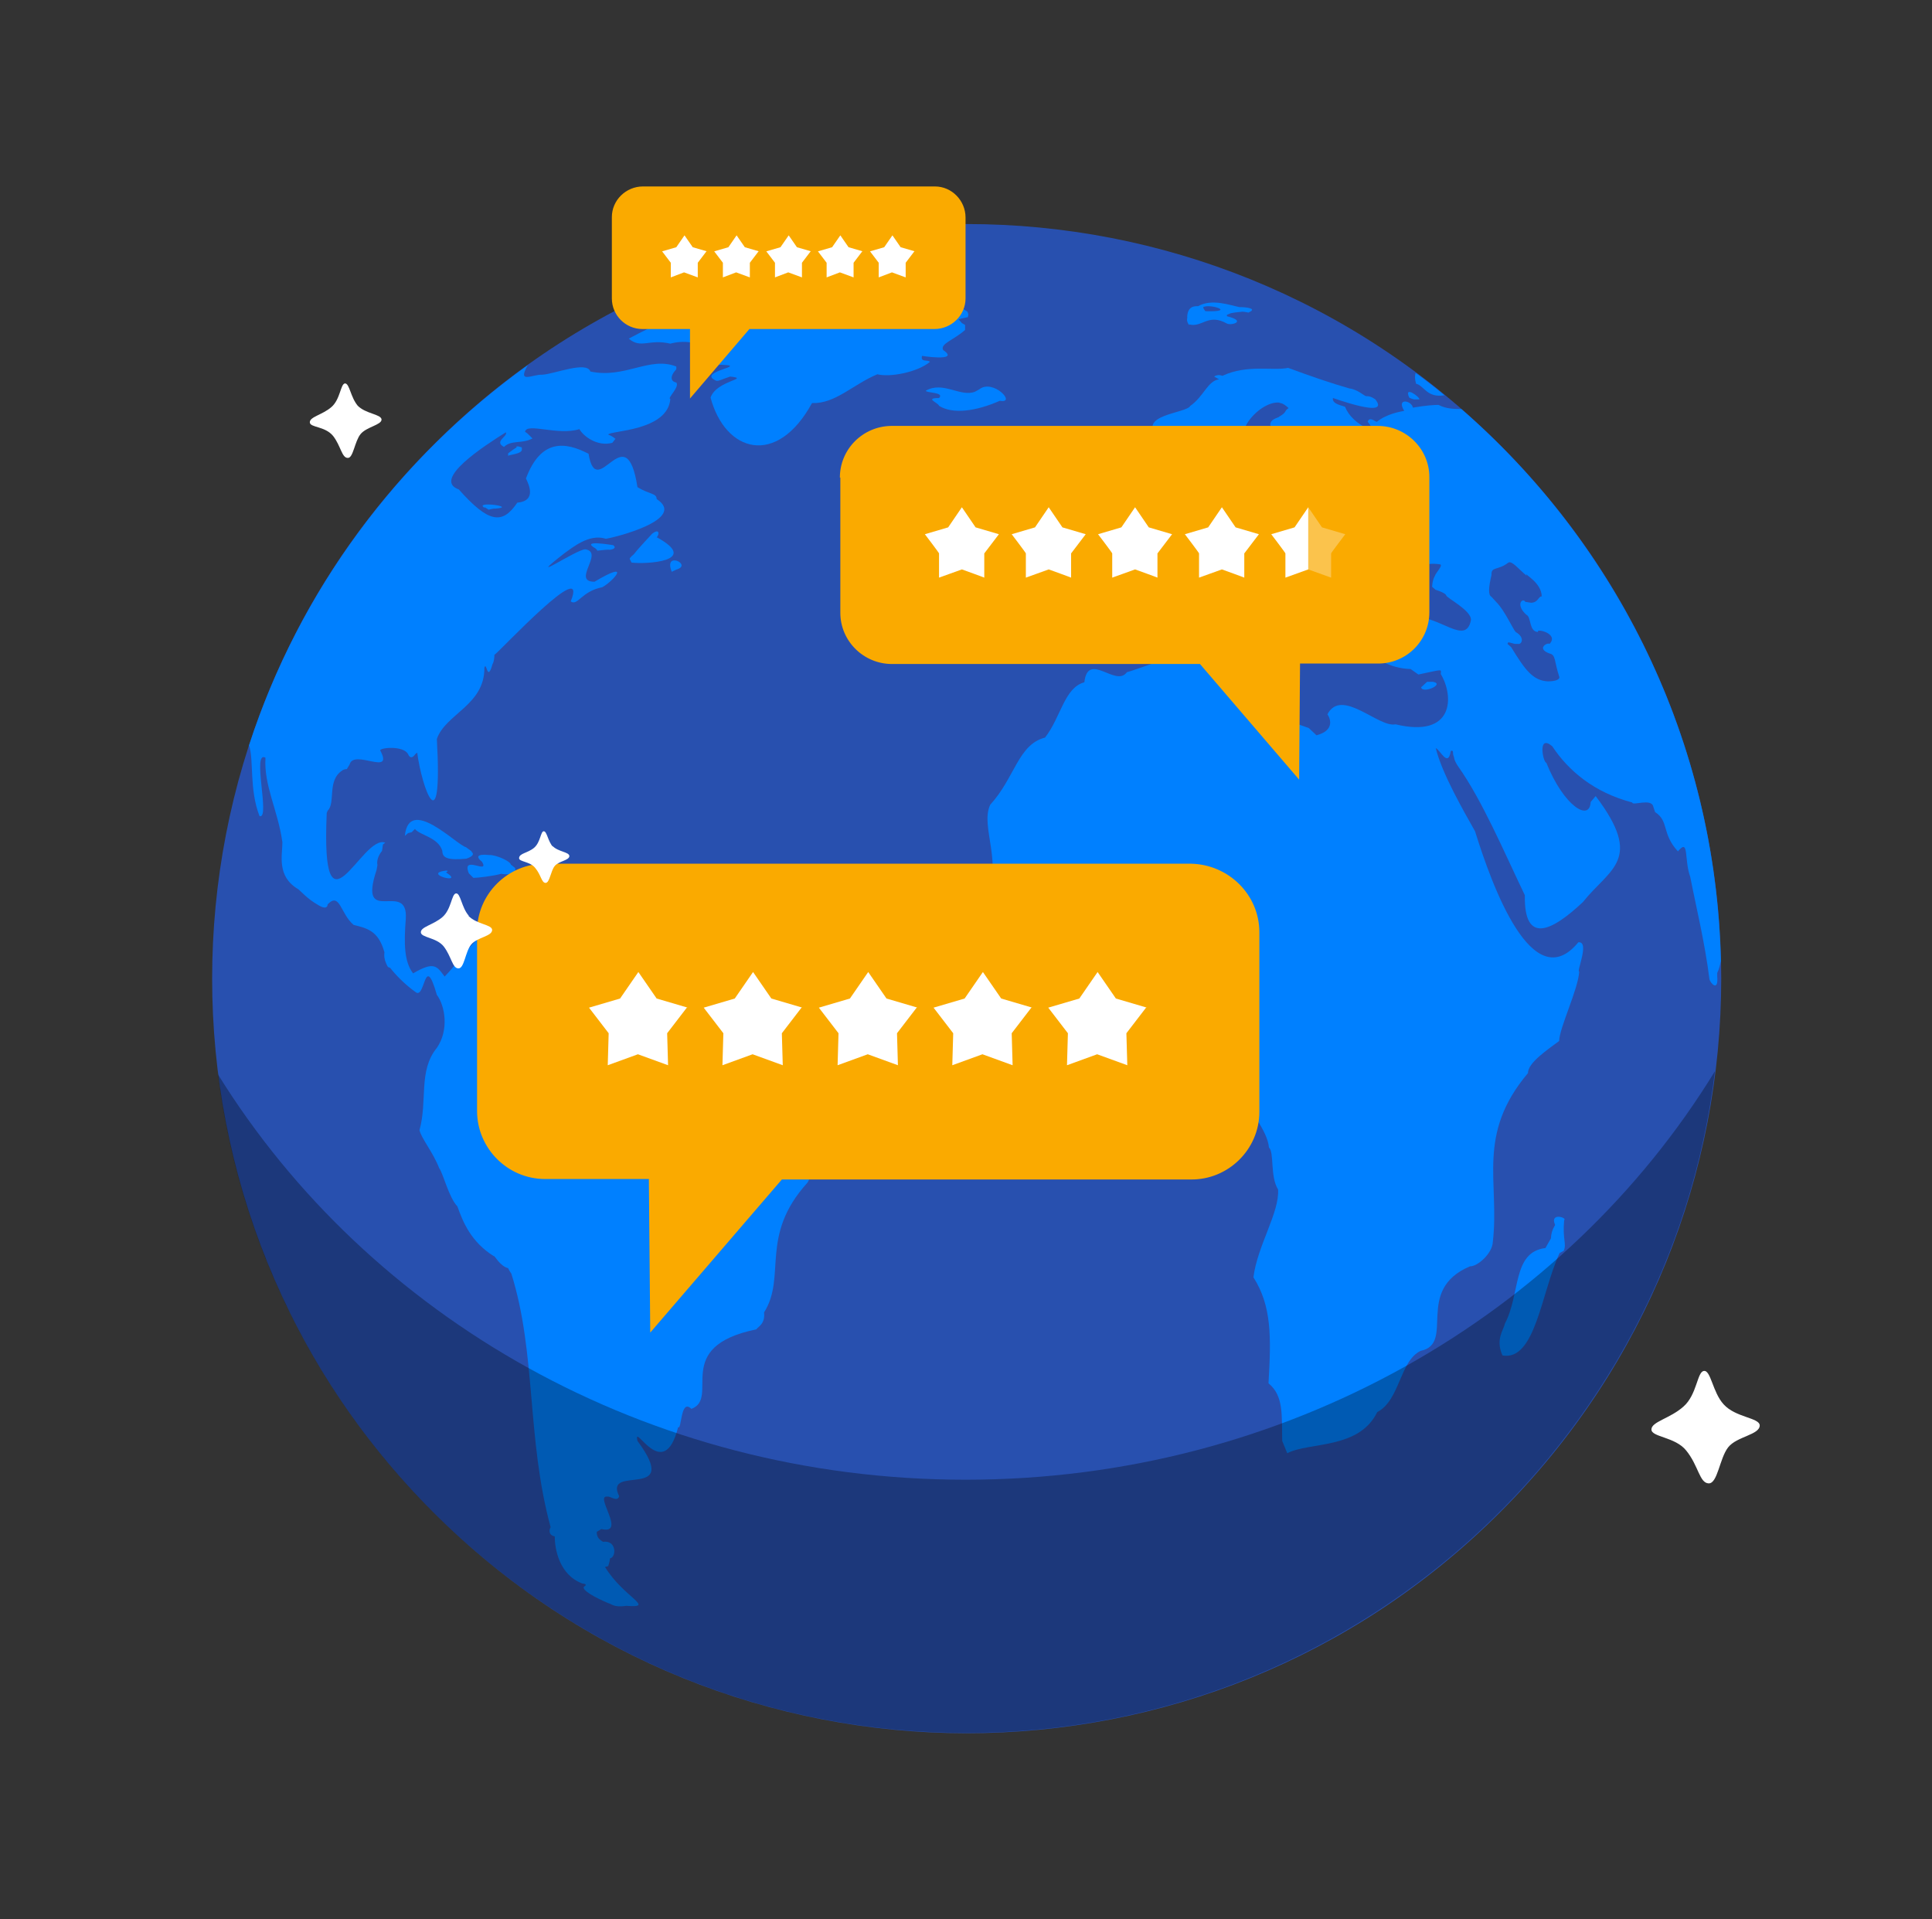
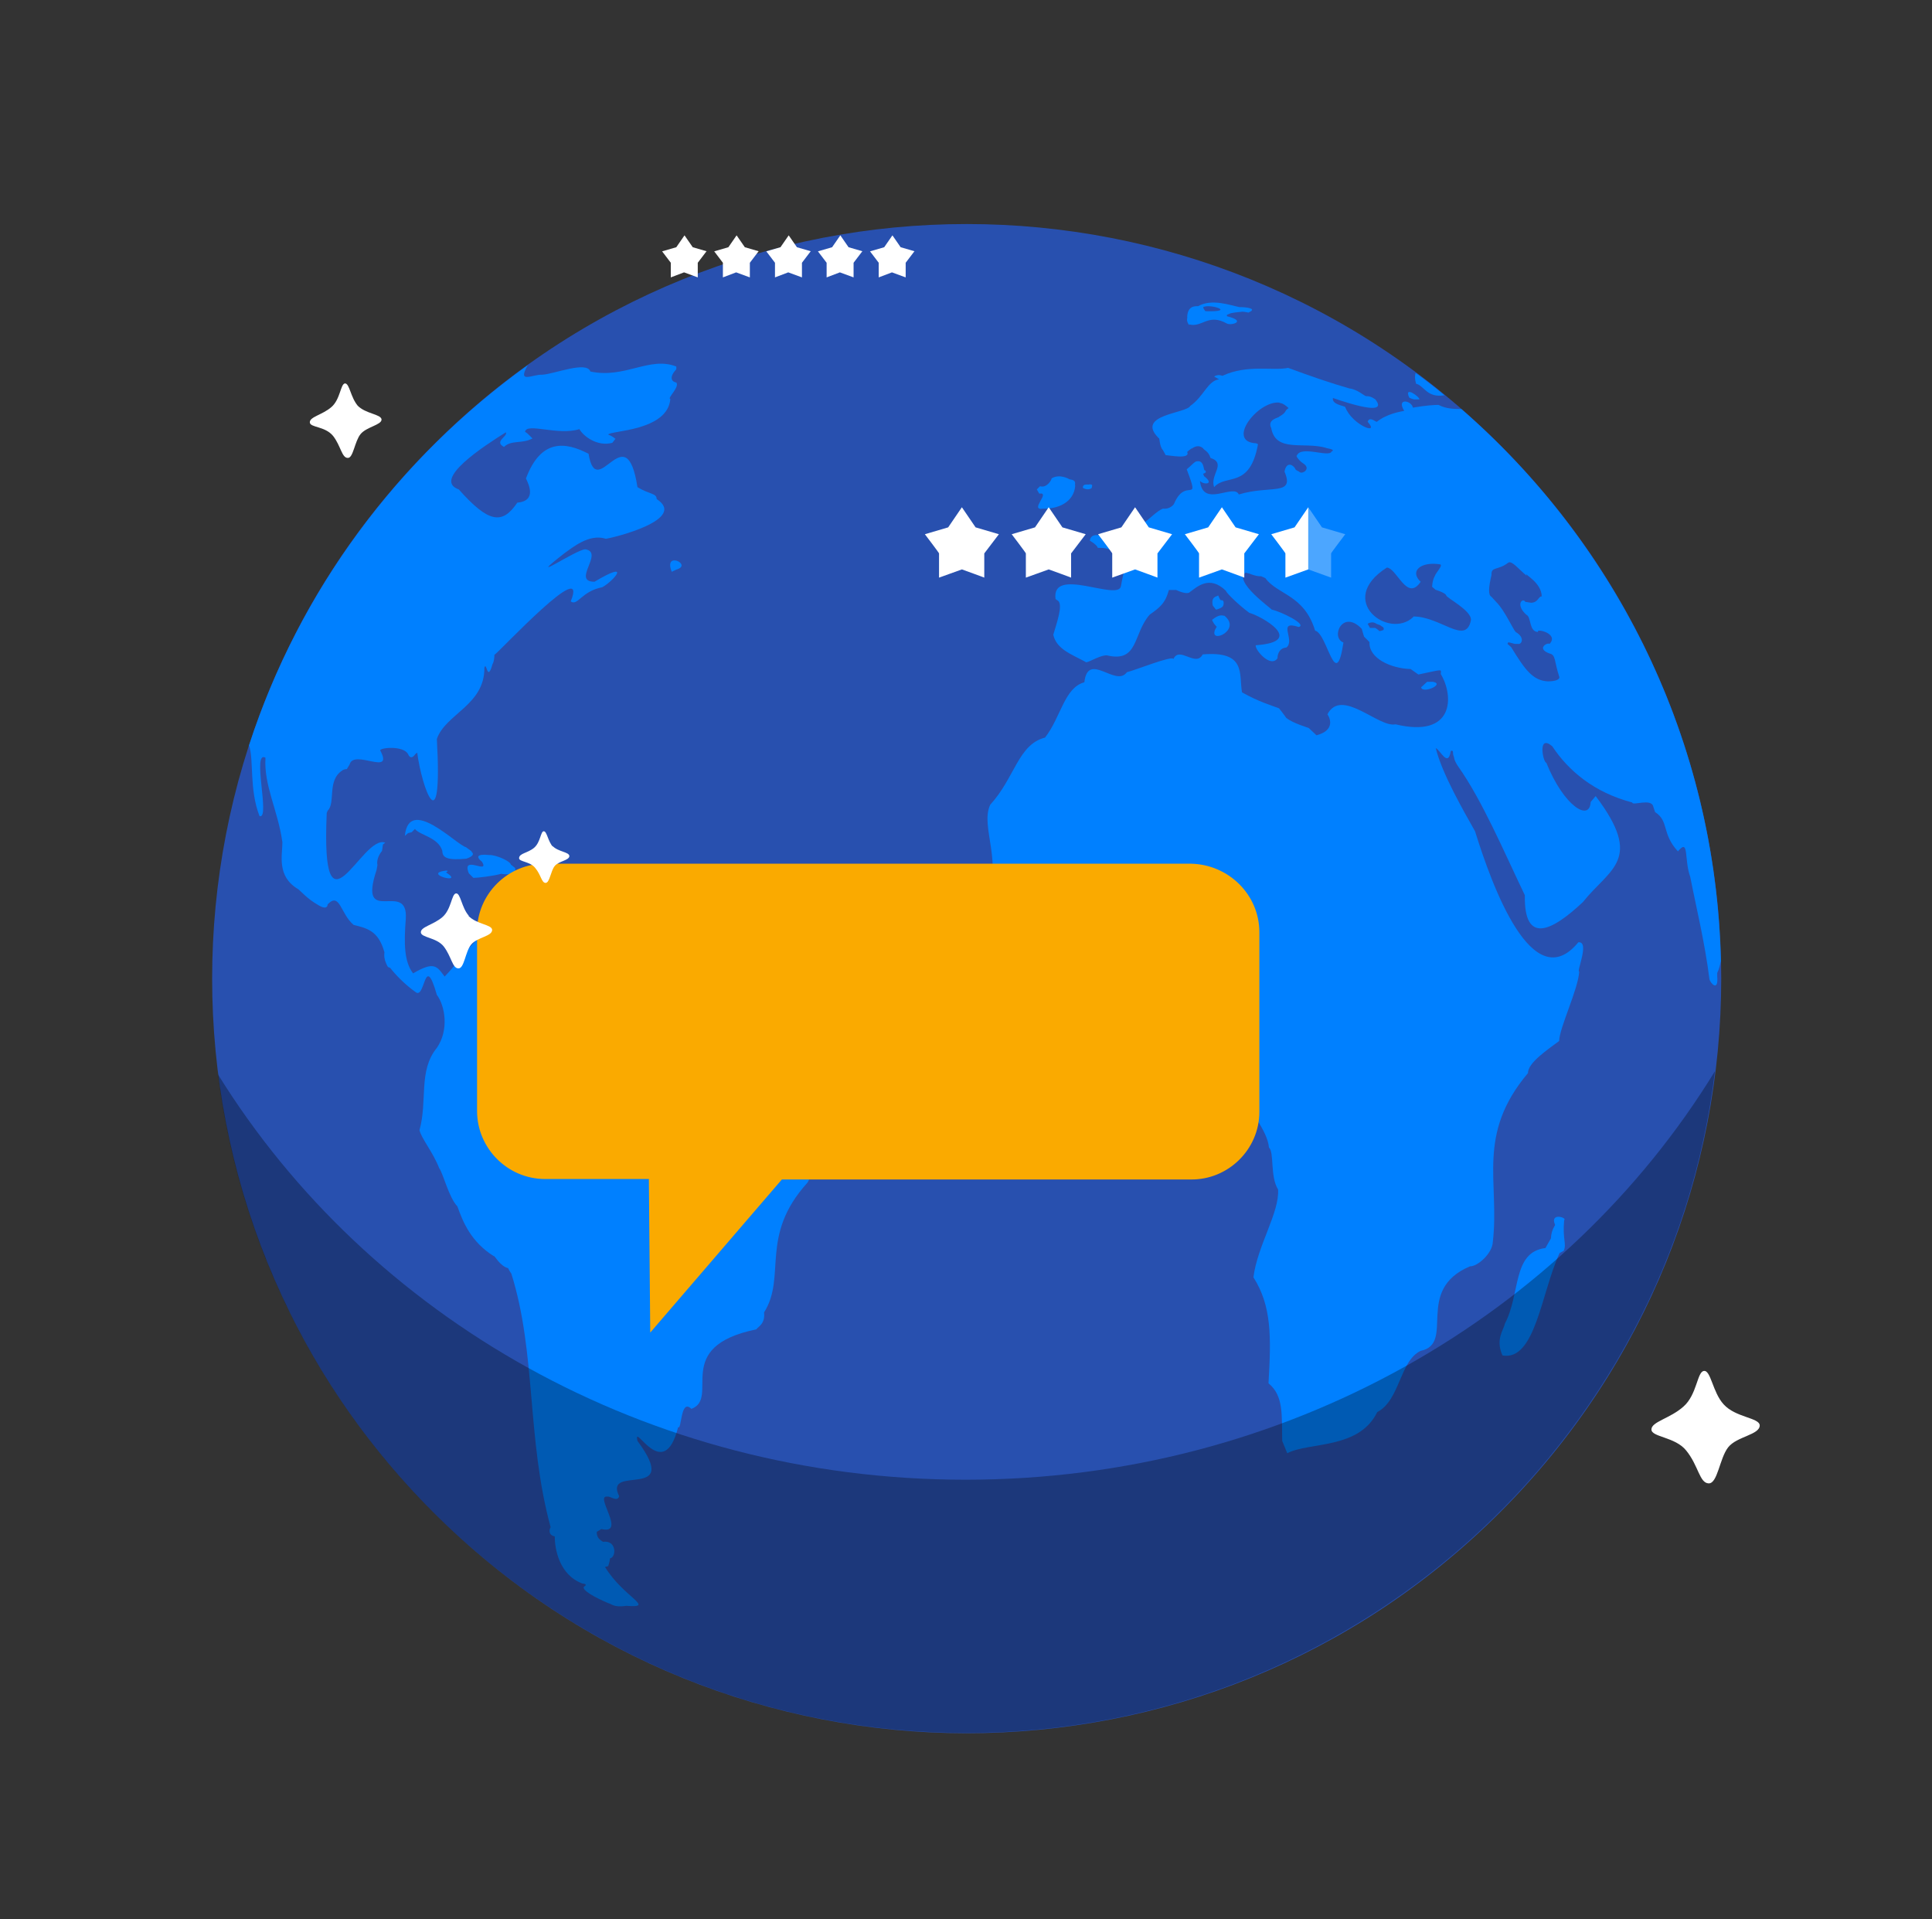
<svg xmlns="http://www.w3.org/2000/svg" viewBox="0 0 422.8 420">
  <rect x="0" y="0" width="422.8" height="420" fill="#333333" stroke="none" />
  <defs>
    <style>.cls-4{fill:#fff}.cls-6{fill:#faaa00}.cls-7{fill:#0080ff}</style>
  </defs>
  <g id="Layer_1">
    <path fill="#2850af" d="M328.3 330.9c64.5-64.5 64.5-169 0-233.5s-169-64.5-233.5 0-64.5 169 0 233.5 169 64.5 233.5 0z" />
-     <path d="M201.4 77.8c-.4 0 9 1.5 5-1.2-.7-1.4 2.2-2.1 4.8-4.4v-1.1l-.7-.4-.7-.8c.6-.2.4-.2 2-.5 0-.3.3-.4-.1-1.2l-.9-.6c-.7-.3-.8 0-2.3-.4 0-.3.3-.6 1.4-1.1 0 .2.2-.7.6-.8.8-2.9-4.3-1.2-7.6-1.1 3.9-2.8 6.6-2.2-3.3-1.8-.5-.7-3.7-1-5-1-2-1-3.9-.6-7.7.6-1.4.1-3.9.7-7 .6 0 .1-.4-.8-1.2-.7l-.2.4-.6.4c.2 0-.6.2-.5-.3-1-.7-3.3.9-5.9.8-6 .6-11.4.7-18.2 4.5-4.6 1.1-9.6 3.1-15.7 6.4 2.7 2.3 4.4 0 9.1 1.1 3.2-.9 8.4-.5 9.1 4l.9.6c8.8.1-4.7 1.4 0 3.5.5.2 1.5-.4 3.1-.9 4.6.5-3 .8-4.3 4.6 3.2 12 14.5 15.3 22.2 1.2 5.1.2 9-4.1 14.3-6.3 2.7.7 8.7-.4 11.5-2.7-.4-.6-2.2.2-1.7-1.4zm12.9 7.4-.9.5c-3.2 1.3-7-2.4-10.8-.2 0 .5 4.2.3 2.9 1.6-3.3 0-.2 1 0 1.7 3 1.9 8.1 1.2 13.3-1.1 3.8.7-1.5-4.9-4.5-2.5zM113.1 97.9s-.2 0-1.9 1.3v.6c-.2-.3 3.2-.4 3-1.5v-.4l-.7-.2h-.5v.1zm17.2 22.1.4.4c-.4.3 1.5-.2 2.8-.1 0 0 1.7-.2.7-1-.1 0-7.4-1.3-3.9.7zm-24.2-9s.6.4.8.5c-.4.2 1-.3 1.5-.2 5-.4-4.8-1.7-2.4-.2zm37.6 6.6c.6-.6.7-2.1-1-.8-.4.5-2.5 2.6-4 4.5 0 0-.9.7-.9 1l.4.8c3 .4 15.2-.2 5.6-5.5z" class="cls-7" />
    <path d="M147 125.1c-.3.2 1-.5 1.4-.6 2.8-1.1-3.2-3.9-1.4.6zm-43.8 61.2-1.2-.9c-2.1-.5-12.5-11.4-13.4-2.5l.7-.6.8-.2.7-.7c1.1 1.4 5.1 1.8 6 4.8 0 1.5 1.1 2.1 5.3 1.7-.2 0 2.2-.6 1.1-1.5zm8.6 3c.2-.7-3.2-2.3-4.8-2.2.6.1-4.2-.7-1.5 1.5 1.7 2.9-4.6-1.7-2.9 2.5l1 1c.9 0 4.4-.4 6.1-.9-.3 0 3.7.7 3-1.3l-.9-.7zm-14.2 1.6s.8-.4 0-.4c-5.5.7 4.4 3.2 0 .4zm17.5-1v.7c0 .2-.3.2 0 .8 1.3 1.2 4.8-.9 0-1.5zM260.3 71c2.8.7 4.1-2.5 8.2-.2.9.5 4.5-.5 0-1.6v-.3c1-.4.5-.4 3.4-.7.4 0 1.3.2 1.3.2l.4-.2c1.3-.7-.8-1-2.4-1-2-.4-6-1.9-9-.2-.7 0-2.3-.1-2.4 2.4.2 0-.4.6.4 1.7zm3.3-3.9c1.7-.5 6.8 1.2.2 1 0 0-.9-1-.2-1zM342.3 267c.8-.5-3.2-1.8-2 1 .2 0-.8.9-.9 3l-1.2 2.1c-7.3.9-5.4 10-8.9 16.6-.2 1.3-2.1 3.3-.5 6.9 7.2 1.3 8.5-13.8 12.5-22.4l.9-.5c.7-1.5-.3-2.5.1-6.7zm-28.7-117.8h-1.3l-1.3 1.2c.3 1.5 5.3-.7 2.6-1.2zm-47.5-15.8c.2 0 1.5-.4 1.6-.9 0 0 .2-.5 0-1-.6-.5-.4.5-1.1-1.2-.4.3-1.6.2-1.2 2.2l.7.9zm.1 0zm.1 3.7-.4.7c-1.3 3.3 6 0 2-3.1 0 .2-.7-.5-2.2.6-.4.4-.7.1 0 1.2l.5.6zM227.5 108c2.5-.3-2.4 3.8.8 3.3 3.1.1 6.7-1.3 7-5-.2-.3.5-1.2-1.2-1.4-.2-.1-2.2-1.3-4-.2.2 0-.9 2.2-2.5 1.7l-.7.7.4.7.2.3zm12.4 3.3c-.1 0-.1 0 0 0z" class="cls-7" />
-     <path d="M235.4 103.5s.5.1 1.3-.3c0 0-.2.3 0 1.8h2.1l.8.7.6.7c-.2-.3 1.3 1.7-.6 1.6-1.7 0 .2 1.7-1.1 1.9-1.1.5-1.5 2 1.2 1.4.3.2 2.1 1 .5.9.5.5-4.4-.2-3.2 2.3.9 0 2.7-.3 4.9-1.2h1.1c.5-.6 8.3.9 5.5-2 4.1-3.1-9.5-5.1-7.6-11.6-.3.2-3.6.3-1.7-1.2l.6-1c.6-1-.4-.2-.4-.2l-.9.2c-1.2-.3-2.3 0-4.5 2.6 0 0-.3 1.3 0 2.1-.4 0 1.2.2 1.2 1.2z" class="cls-7" />
    <path d="M237 106.8c-.2-.2.9.7 1.9 0 0-.3.5-.9-.6-.8.3.2-1.5-.4-1.3.8zm72.4-19.4h1.2c.3-.4-3.5-3.2-2.2-.4.5.3 1.1.4 1.1.4zm.6-3.4c1.7.5 2.3 3.1 6.1 2.5-2-1.7-4.1-3.3-6.3-4.9-.2.6-.2 1.4.1 2.4zM56.9 178.6c2.2.4-1.8-14.5 1.2-12.8-.4 6.1 2.7 11.4 3.7 18.5 0 2.9-1.3 7.5 3.5 10.3.5.4 2 2.1 4.1 3.3-.4-.3 2.2 1.7 2.3 0 2.7-2.8 2.8 2.1 5.7 4.5 2.8.7 5.4 1.2 6.7 5.9.2-.1-.5 1.1.8 3.3l.5.2c.9 1.2 3.1 3.6 5.7 5.4 2 1.1 1.8-8.9 4.5.5 1.8 2.4 2.7 7.7 0 11.6-4.1 5-2 11.6-3.8 18 .4 1.8 3 4.9 4.3 8.3.9 1.2 2.1 6.4 4 8.4 1.2 3.4 3 7.8 8 10.9 0-.4 1.3 2.2 3.1 2.6 0 0 .2.5.7 1.2 5.5 17.5 3.3 36 8.6 55.5-.2.2-.7 1.7.9 2 0 2.8 1 8.4 6 10.3-.4 0 1.6 0 .4.7-.6.7 2.4 2.4 5.3 3.6.8.2 1.2 1 4 .6 6.5.5-.6-1.8-4.7-8.5l.7-.2c.4-1.2.4-1.7.4-1.7 1.4-.2 1.5-4.1-1.6-3.6.4 0-1.4-.4-1.3-2.2l1-.6c5.6 1.3-1.6-7.5 1.3-7.1.6-.2 2.2 1.3 2.6-.1-3.6-7.2 13.9 1.3 4-12.1-1-4.5 5.7 9.7 8.9-3 .8.7.5-6.4 2.9-4 6.4-2.4-4.4-13.6 14.2-17.4.4-.6 2-1.2 1.7-3.7 5-7.9-1.1-16.7 9.5-28.4.8-1.2 2.2-5.6-.7-10-4.1 0-7-5.4-12.9-6.3-1.8-3.1-6.7 2.5-6.5-1.9l-1.8-1.2c-1.7-2.2-6.5.4-6.3-2.8-1.9-.2-2.6-2.7-3.3-6.1-1.9-2.3-2.9-12.1-10.7-9.4-.7-.1-3.2-1.1-4.8-2 .4-2.4-1.7-4.2-3.8-6.6-2.3-3.9-6.9-1.7-10.8-3.5-1-1-1.2 2-3.5-.7-3.3-11-9 0-14.3 5.4-1.7-2.3-2.3-3.4-6.9-.7-2-2.6-2-6.7-1.6-11.9.6-8.8-10.6 2-6.4-10.7l.2-1.1s-.4-1.4 1-3.1l.2-1.4.5-.4c-5.1-2-14.1 23-12.8-6.5l.2-.5c1.8-1.7-.2-6.6 3.2-8.8 0 0 .3-.3 1-.3l.6-1c.9-3.5 9.8 2.7 6.7-3.1 0-.6 5-1.1 6.1.8 0 0 .5 1.6 1.6 0l.4-.3c1 7.7 5.6 20.4 4.3-3 1.9-5.5 10.5-7.4 10.4-15.6.5-1.5.6 3.2 1.7-.5 0-.3.4-.4.5-2.2 0 0-.1 0 0-.1 1.3-.9 20.8-21.9 16.7-11.7 1.5 1.1 2.3-2.2 6.9-3.1 2.4-1.3 6.7-6.2-1.7-1.2-5.1 0 2.2-6.4-2-7.1-2 0-14 8.2-4.5.8 1.6-1.1 5.3-4.3 9-3.1 1.5-.2 18-4.2 11.1-8.7 0-1.3-1.6-1-4.2-2.6-2.5-16.1-8.9 3.6-10.7-7.3-5-2.6-10.4-3.4-13.7 5.4.5 1.1 2.5 4.9-1.9 5.3-3.3 4.9-6.3 4.4-12.8-2.9-5.9-2.1 5.5-9.5 10.3-12.5.5.9-2.7 2-.4 3.2 1.6-1.6 4-.6 6.3-1.9 0 .3-.9-1-1.7-1.4.3-2.1 7.2.9 11.9-.6.8 1.5 3.9 3.9 7.2 3l.7-.9c-.2 0-.3-.4-1.6-.9.3-.9 13-.7 13.6-7.8-.8-.1 2.1-2.6 1.3-3.6-1.2-.2-1.5-1.3 0-2.9v-.6c-5.9-2.3-11.2 2.7-18.8 1.1-.8-2.4-8 .6-10.6.7-2.1-.1-5.5 2.1-3.1-2.1-28.3 20.3-50 49.3-61 83.2 1.1 3.3 0 9.6 2.3 15.5zm51.1-35c-.1 0 0 0 0 0z" class="cls-7" />
    <path d="M319.7 89.5c-1.3 0-3.2 0-4.9-.9-.8 0-2.7.1-5.6.6-.3-1.6-3.7-2.2-1.9.7-.9.2-3.7.6-6 2.4-.2.1-1.6-1.3-2 0 2.8 3.1-3.4.7-4.9-3.2 0-.3-3-.5-2.7-2-.4-.2 13 4.8 9.2.2.2.3-.7-.7-1.9-.6-.4 0-1.9-1.5-3.7-1.7-3.9-1.1-8.8-2.8-13.4-4.5-3.4.7-8.9-.8-14.3 1.7.1.2-.9-.5-1.9.2l.7.4.4.2c-2.5.3-3.4 3.8-6.3 5.8-.8 1.7-12.2 1.9-6.9 7.1.2-.2.1 1.8.9 2.6l.6 1.1c.7 0 5.5 1 4.7-.7.3-.3.3-.3 1-.8-.2.4 1.1-1.2 2.5 0 0 .3 1.2.6 1.6 2.1 3.6 1.2-.2 3.7.8 6.4 2.6-3 7.8.5 9.6-9.4l-.4-.2c-6.7-.3.4-9.4 5.1-8.9 0 .2.5-.2 2 1.2-1.1.7-.2.8-2.1 1.9.1.2-2.7.5-1.7 2.5 1 5.4 7.1 2.9 12 4.3-.6 0 2.4.3 1.2.8-.5 1.4-6.7-1.4-7.6.9-.4 0 1 1.6 1.3 1.6-.6-.2 1.8.7.4 1.9.2-.2-.7.6-1.2 0 0 0-.7-.3-.8-.5-.2-.7-1.9-2.1-2.4.5 2.3 5.4-3.1 2.9-10 5-1.1-2.5-7.9 3.1-8.5-3 .6.9 3.4.9.9-1l-.2-.5c0-.1 1-.2.4-.8-.4.4 0-2.5-2-1.9 0 0-.3.1-1.2 1l-.8.7c3.1 8.1-.2 1.4-2.8 7.6 0 0-.8 1.2-2.4 1-2.6 1-5.7 6.3-10.2 4.5.9 4.1-5.3-.8-5.8 2.5-.4-.2 1.5.8 1.7 1.5-.1.3 2.2-.4 3.5 1.2-.2-.2.8 1.1 2.3 2.2v1.4c0 .5-.4 1.9-.7 3.7-.7 3.3-15.3-4.5-14.3 2.8l.6.4c1 1-.3 4.7-1.1 7.4.7 3.1 3.8 4.2 7 5.9.2.6 2.9-1.4 4.7-1.4 7 1.7 5.7-4.7 9.4-8.9 2.1-1.5 3.4-2.4 4.2-5.4h1.5c-.4-.3 1.8 1 2.9.6 1.7-1.2 4.4-4 8.1-.4 0 .4 2.9 3.2 5.1 4.8 2.6.7 12.6 6.3 1.4 7.1-.2 1 3.3 5.1 4.8 2.8-.1 0 0-2.2 1.9-2.3 2.1-1.6-2.2-6.1 2.7-4.5 2-.5-3.9-3.4-5.9-3.8 0-.2-8.5-6.2-5.7-8.1l.7.2c-.5-.3 1.4.7 2.7.6l.9.4c2.7 3.7 8.5 3.6 10.9 11.5 2.7.6 4.5 13.8 6.2 2.6-2.9-1.1-.2-7.4 4-3l.5 1.7 1.2 1.2c-.2 3.6 4.8 5.8 9 5.9l1.7 1.2c5.7-1.2 4.9-1.2 4.9-.1 2.9 4.8 3 14.1-9.9 11-3.7.8-11.8-8.1-14.9-2.2.8 1.2 1.4 3.6-2.4 4.6l-1.7-1.6c-.2-.1-3.4-1-4.9-2.2.1.2-.6-.9-1.6-2.1-1.5-.6-4.4-1.4-8.1-3.5-.7-4 1-9.1-8.6-8.3-1.5 2.9-5.1-1.9-6.4 1-.3-.8-8.2 2.4-10.2 2.9-2.4 3.4-8.5-4.7-9.3 2.2-4.4 1.2-5.1 7.6-8.6 12.1-5.9 1.5-6.6 8.8-12 14.7-2.3 4.9 3.1 12.8-1.1 21.7-.1.2.9 1.7.2 3.2-3.4 5.3 4.9 4 6.8 10.8 5.5 12.9 9.8 11 24.9 12 3.4-1.7 11.4-7.8 16-1.2 2.3 2.6 6.1.9 9.2 3.8l.9 2.2c1 2.1-5.4 9.3-1.5 12 .9 1.7 5.3 6.8 5.6 10.5 1.2 1.1.2 6.3 2 9.2.3 5.1-4.5 12.2-5.4 19.2 4 6.3 3.9 13 3.3 23.2 3.3 2.7 2.9 6.8 3 12.6l1.1 2.7c4.8-2.5 15.7-.8 19.7-9 5-2.6 4.9-11.2 9.5-13.4 7.7-1.6-1.5-13.3 10.8-18.5 1.5.1 4.9-2.7 5-5.4 1.5-13.1-3.7-23.4 7.7-36.9-.1-2.2 4.4-5.2 6.8-7 .1-3 4.2-11.4 4.4-15.2-.7.2 2.4-6.7-.2-6.4-10 12.2-18.9-12.4-22.6-24.3-2.3-4.1-7.2-12.5-8.6-18.2 1 .4 2.7 4.4 3.3.6.8-.1.2.2.7 1.4 0 0 0 .7.9 2 5.3 7.5 10 18.6 14.6 28.2-.2 10.9 5.9 7.9 12.7 1.5 5.9-7.4 13.4-9.2 2.8-23.2l-1.1 1.3c-.2 4.4-5.9.9-9.7-8.6-.7 0-2-6.4 1.3-3.6 3.5 5.3 9.1 10.1 17.5 12.3 0 .8 4.2-1 4.6.9l.4 1.2c3.1 2 1.4 4.7 5 8.6 2.5-3 1.3 1.7 2.7 5.6 1.2 6.2 3.2 14.3 4.2 22.4.2.8 2 2.9 1.7-.7v-.7c.4-.8.6-1.7.8-2.6-1.1-48.2-22.9-91.3-56.8-120.8zm-16.9 48.3c-.2.2-.9.3-.9.3.1.2-.3-.4-1-.7h-1.1l-.5-.9s1-.7 1.9 0l.8.3.6.4s.3.2.2.5zm6.5-2.8c-5.3 5.1-17.1-3.6-5.8-10.8 2.2.1 4.4 7.6 7.4 3.1-2.5-2.3 0-4.5 4.3-3.8.5.3-.6 1.4-1.1 2.3.1 0-.6.7-.7 2.6l.7.6c-.6-.1 2.2.6 2.4 1.3 0 .5 5.6 3.3 5.4 5.4-1.1 5.6-6.6-.8-12.6-.8zm24.6-9.5c-.1.3 3.4 2 3.5 5-.8 0-.7 1.3-2.3 1.4l-1.3-.2c-.5-1-2.3.5.2 2.8 1.2.5.5 3.7 2.6 3.8-.7-.9 4.7.3 2.5 2.6-.4-.4-3 1 0 2.1 1.4.3 1 1.6 2.1 5 .3.6-.6 1.1-2.5 1.1-3.2-.2-4.9-2.4-8-7.5l-.8-.7c.2-.5 0-.4 1.6 0h.7c.8.2 1.6-1.4-.5-2.6-.6-.6-2.4-4.7-4.2-6.5l-1.1-1.2c-.8-.4-.6-2.2 0-4.8-.1-1.9 1.4-.9 3.7-2.7.8-.4 2 1.2 4 2.9zm-78.7-26c-.1 0-.1 0 0 0z" class="cls-7" />
    <path d="M211.3 323.8c-69.8 0-130.7-35.6-163.6-88.7 10.3 81.3 79.7 144.1 163.8 144.1S365.4 316 375.3 234.4c-32.7 53.4-93.9 89.4-164 89.4z" opacity=".3" style="isolation:isolate" />
-     <path d="M183.9 104.5v29.6c0 6.2 5.1 11.2 11.3 11.2h67.4l21.7 25.3.2-25.4h17.1c6.2 0 11.2-5 11.2-11.2v-29.6c0-6.2-5.1-11.2-11.3-11.2H195c-6.2.1-11.2 5.1-11.2 11.3z" class="cls-6" />
    <path d="m278.2 116.9 5.1-1.5 3-4.4v13.6l-5 1.8v-5.3c.1 0-3.1-4.2-3.1-4.2z" class="cls-4" />
    <path fill="#fff" d="m294.4 116.9-5.1-1.5-3-4.4v13.6l5 1.8v-5.3c-.1 0 3.1-4.2 3.1-4.2z" opacity=".3" />
    <path d="m259.3 116.9 5.1-1.5 3-4.4 3 4.4 5.1 1.5-3.2 4.2v5.3c.1 0-4.9-1.8-4.9-1.8l-5 1.8v-5.3c.1 0-3.1-4.2-3.1-4.2zm-19 0 5.1-1.5 3-4.4 3 4.4 5.1 1.5-3.2 4.2v5.3c.1 0-4.9-1.8-4.9-1.8l-5 1.8v-5.3c.1 0-3.1-4.2-3.1-4.2zm-18.9 0 5.1-1.5 3-4.4 3 4.4 5.1 1.5-3.2 4.2v5.3c.1 0-4.9-1.8-4.9-1.8l-5 1.8v-5.3c.1 0-3.1-4.2-3.1-4.2zm-19 0 5.1-1.5 3-4.4 3 4.4 5.1 1.5-3.2 4.2v5.3c.1 0-4.9-1.8-4.9-1.8l-5 1.8v-5.3c.1 0-3.1-4.2-3.1-4.2z" class="cls-4" />
-     <path d="M211.3 47.5v17.8c0 3.7-3.1 6.7-6.8 6.7H164l-13 15.2V72h-10.4c-3.7 0-6.7-3-6.7-6.7V47.5c0-3.7 3.1-6.7 6.8-6.7h63.9c3.7 0 6.7 3.1 6.7 6.8z" class="cls-6" />
    <path d="m154.7 55-3.1-.9-1.8-2.6-1.8 2.6-3.1.9 1.9 2.5v3.2l2.9-1.1 3 1.1v-3.2l1.9-2.5zm11.4 0-3.1-.9-1.8-2.6-1.8 2.6-3.1.9 1.9 2.5v3.2l2.9-1.1 3 1.1v-3.2L166 55zm11.4 0-3.1-.9-1.8-2.6-1.8 2.6-3.1.9 1.9 2.5v3.2l2.9-1.1 3 1.1v-3.2l1.9-2.5zm11.3 0-3.1-.9-1.8-2.6-1.8 2.6-3.1.9 1.9 2.5v3.2l2.9-1.1 3 1.1v-3.2l1.9-2.5zm11.4 0-3.1-.9-1.8-2.6-1.8 2.6-3.1.9 1.9 2.5v3.2l2.9-1.1 3 1.1v-3.2l1.9-2.5z" class="cls-4" />
    <path d="M275.6 204v39.3c0 8.2-6.8 14.9-15 14.8h-89.5l-28.8 33.5-.3-33.6h-22.7c-8.2 0-14.9-6.7-14.9-14.9v-39.3c0-8.2 6.8-14.9 15-14.8h141.3c8.2.2 14.9 6.8 14.9 15z" class="cls-6" />
-     <path d="m150.5 220.5-6.8-2-4-5.8-4 5.8-6.8 2 4.3 5.6-.2 7 6.6-2.4 6.6 2.4-.2-7 4.3-5.6zm25.1 0-6.8-2-4-5.8-4 5.8-6.8 2 4.3 5.6-.2 7 6.6-2.4 6.6 2.4-.2-7 4.3-5.6zm25.2 0-6.8-2-4-5.8-4 5.8-6.8 2 4.3 5.6-.2 7 6.6-2.4 6.6 2.4-.2-7 4.3-5.6zm25.1 0-6.8-2-4-5.8-4 5.8-6.8 2 4.3 5.6-.2 7 6.6-2.4 6.6 2.4-.2-7 4.3-5.6zm25.1 0-6.8-2-4-5.8-4 5.8-6.8 2 4.3 5.6-.2 7 6.6-2.4 6.6 2.4-.2-7 4.3-5.6z" class="cls-4" />
    <path fill="#fff" fill-rule="evenodd" d="M377.2 307.3c2.6 2.9 7.8 2.9 7.9 4.6 0 2.1-5 2.4-6.9 4.8-1.9 2.4-2.3 8-4.3 7.9s-2.2-3.9-4.9-7.2c-2.4-3-7.6-2.9-7.6-4.6s4.1-2.4 7-5c3-2.6 3-7.7 4.5-7.8 1.5-.2 1.9 4.7 4.3 7.3zM102.5 200.4c1.8 1.9 5.2 1.9 5.2 3.1 0 1.4-3.3 1.6-4.6 3.2-1.3 1.6-1.5 5.3-2.8 5.2-1.3 0-1.5-2.6-3.2-4.8-1.6-2-5-1.9-5-3.1s2.7-1.6 4.7-3.3 2-5.1 3-5.2c1-.1 1.2 3.1 2.8 4.9zm18.4-15.3c1.2 1.3 3.6 1.3 3.7 2.2 0 1-2.3 1.1-3.2 2.2s-1.1 3.7-2 3.7c-.9 0-1-1.8-2.3-3.3-1.1-1.4-3.5-1.3-3.5-2.1 0-1.1 1.9-1.1 3.3-2.3 1.4-1.2 1.4-3.6 2.1-3.6.7 0 .9 2.2 2 3.4zM78.2 88.7c1.8 1.9 5.2 1.9 5.3 3.1 0 1.2-3.3 1.6-4.6 3.2-1.3 1.6-1.6 5.3-2.8 5.2-1.3 0-1.5-2.6-3.2-4.8-1.8-2.2-5.1-1.8-5.1-3s2.7-1.6 4.7-3.3 2-5.1 3-5.2c1 0 1.2 3 2.8 4.9z" />
  </g>
</svg>